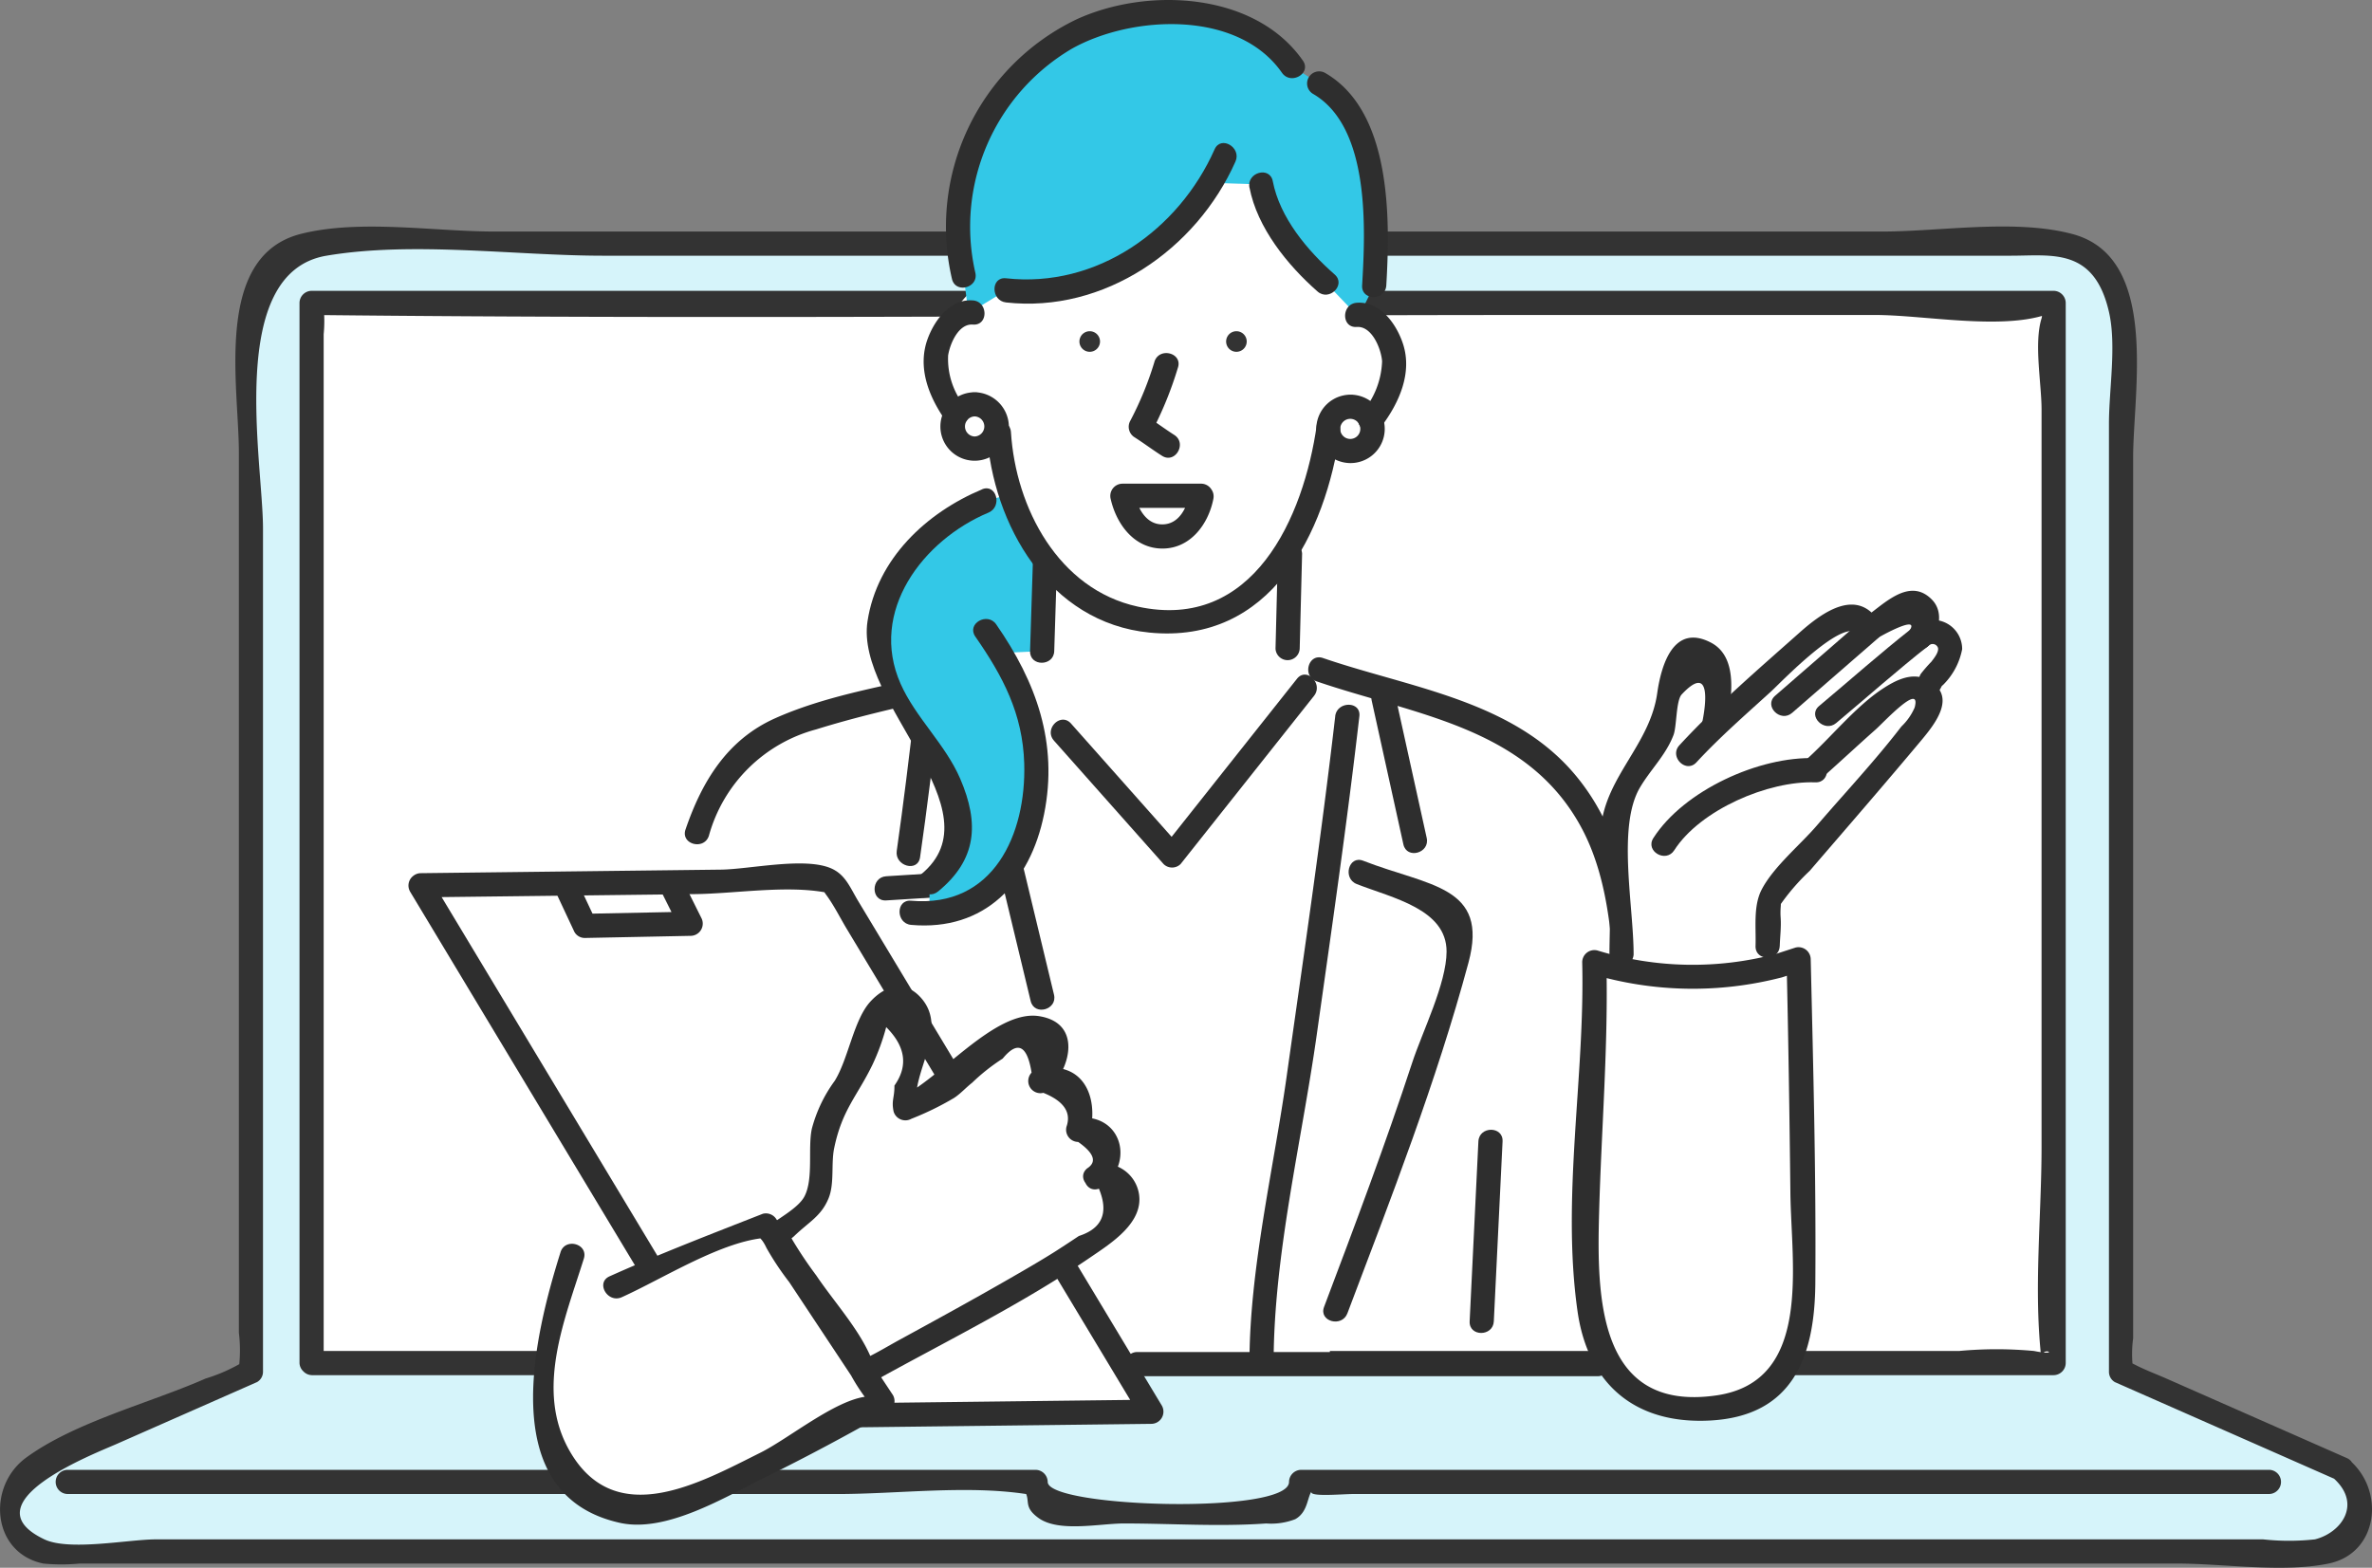
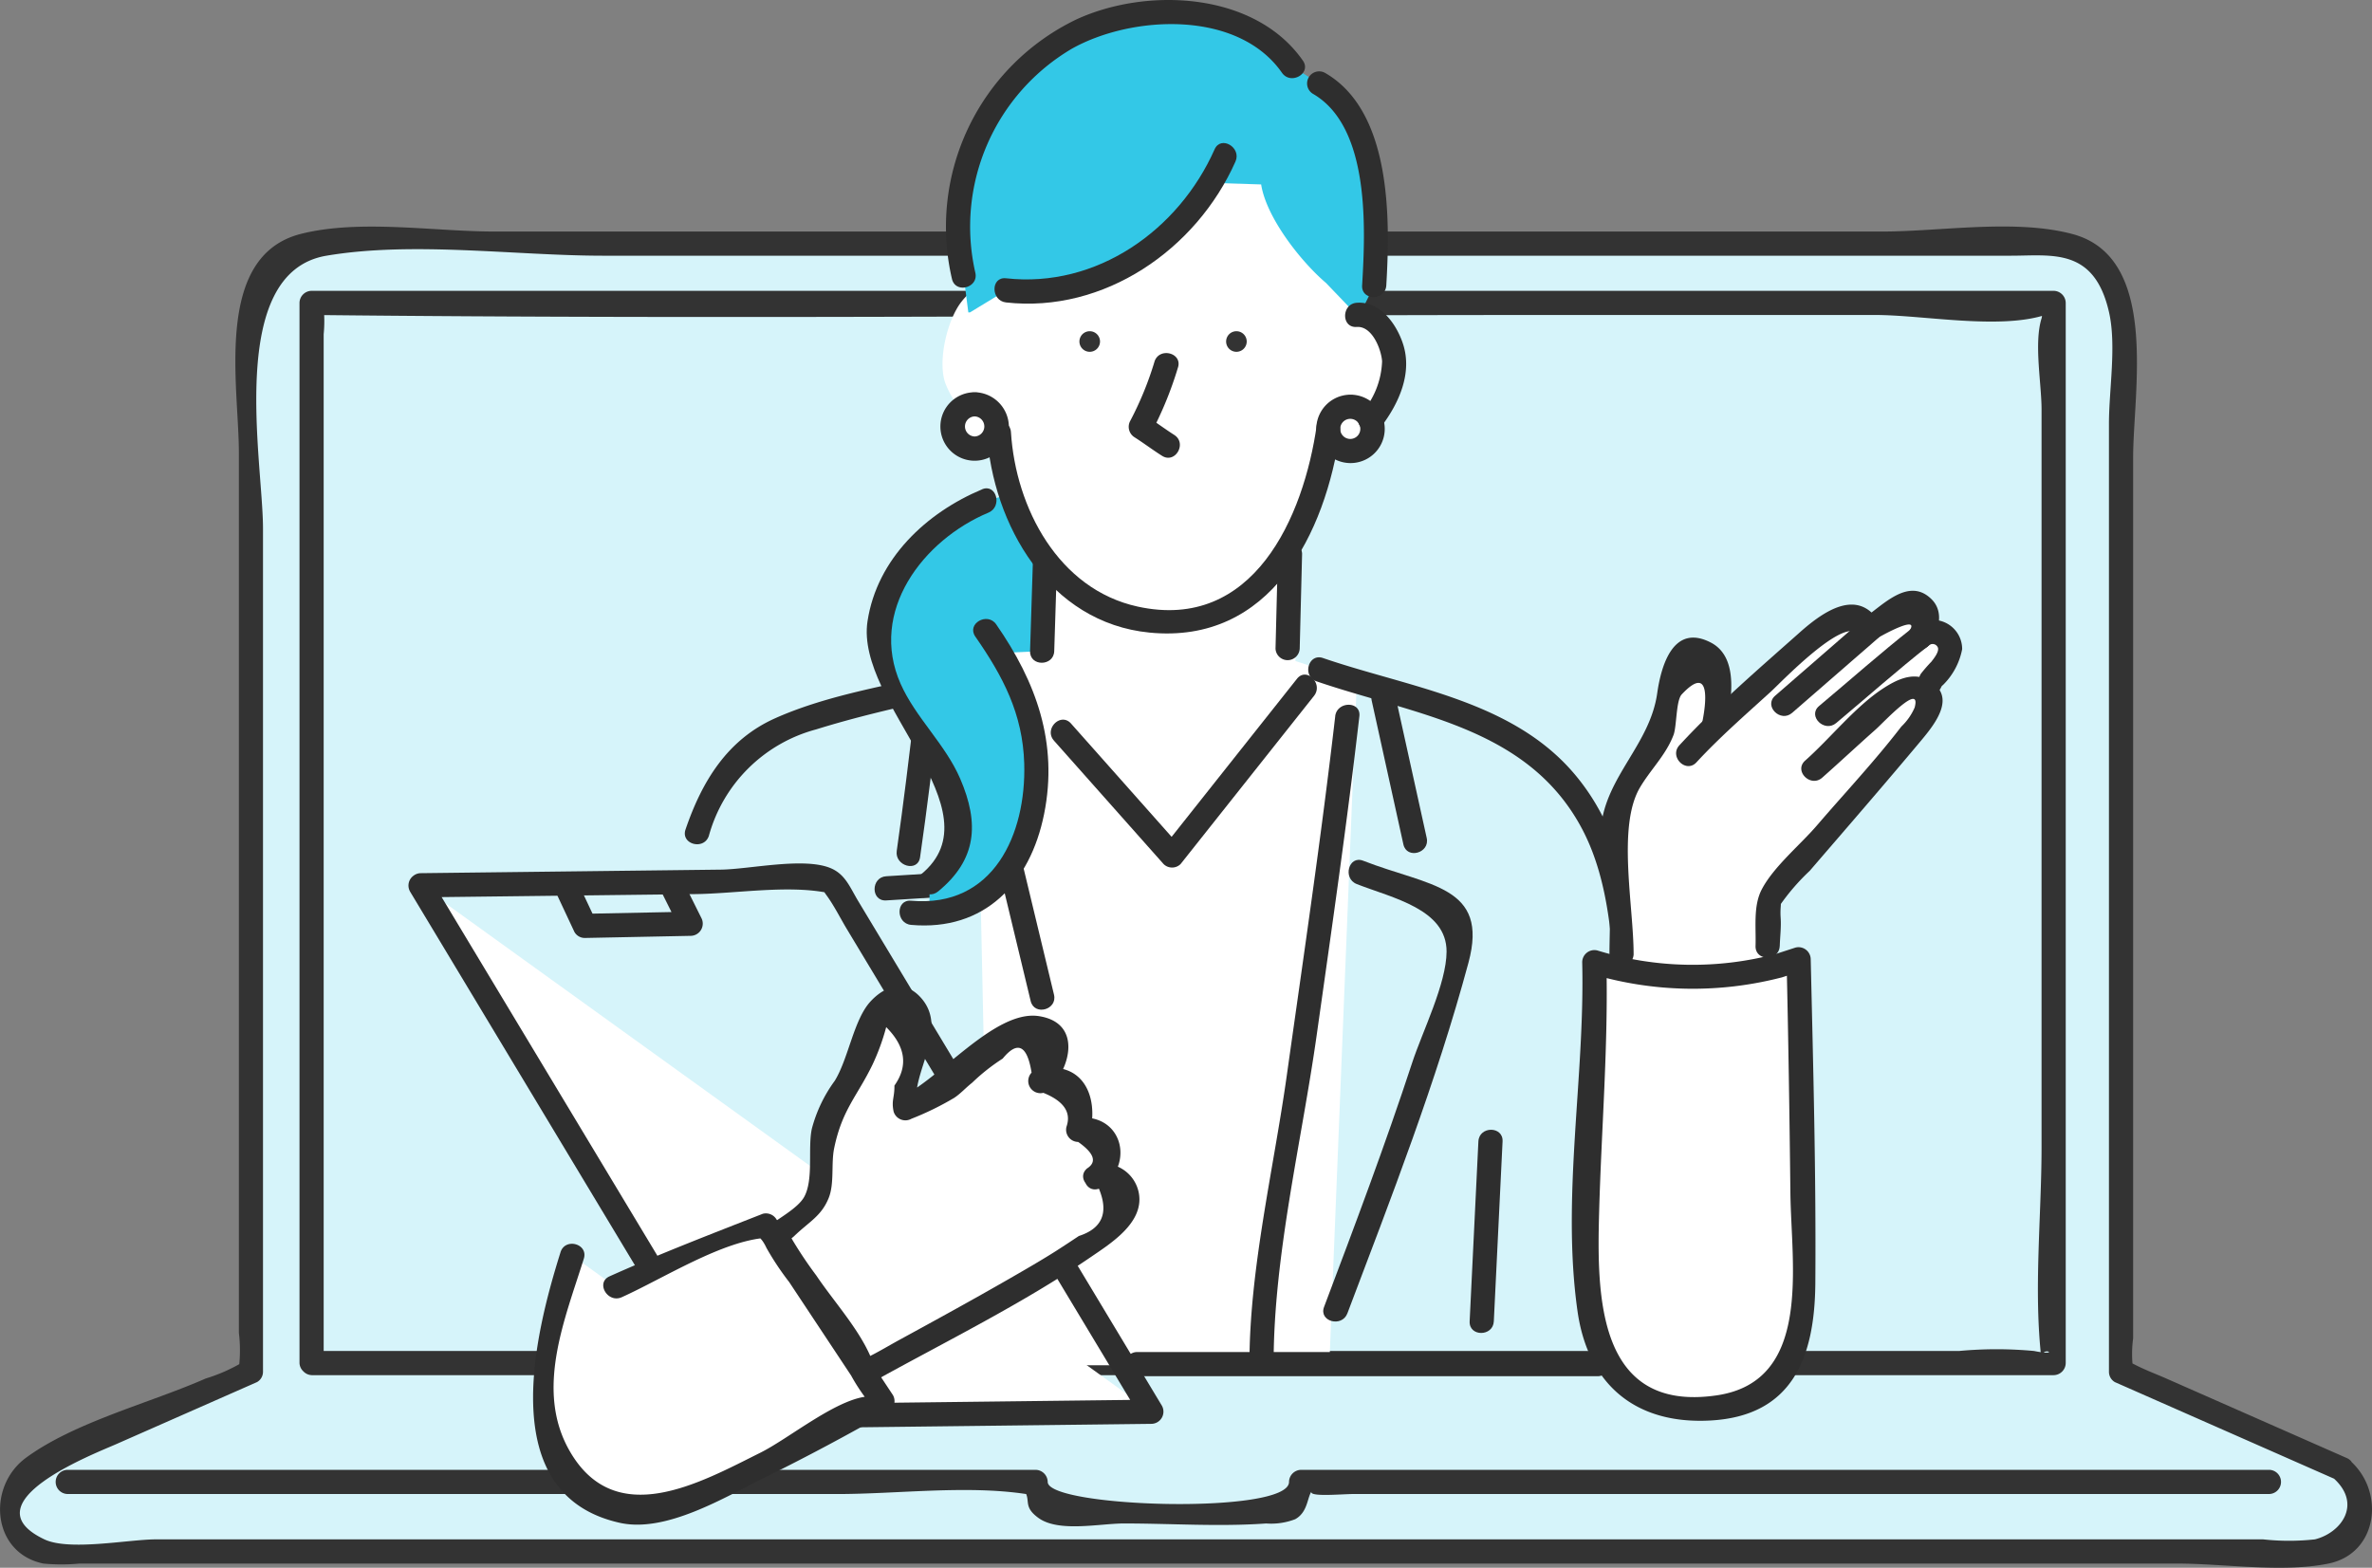
<svg xmlns="http://www.w3.org/2000/svg" width="166.822" height="110.286" viewBox="0 0 166.822 110.286">
  <rect x="0" y="0" width="166.822" height="110.286" fill="#808080" stroke="none" />
  <defs>
    <clipPath id="a">
      <rect width="166.822" height="110.286" transform="translate(0 0)" fill="none" />
    </clipPath>
  </defs>
  <g clip-path="url(#a)">
    <path d="M164.618,103.3,149.172,96.5V21.784a4.719,4.719,0,0,0-4.79-4.646H22.436a4.719,4.719,0,0,0-4.79,4.646V96.5L2.2,103.3a2.1,2.1,0,0,0-1.254,1.923v1.816a2.1,2.1,0,0,0,2.1,2.1H163.771a2.1,2.1,0,0,0,2.1-2.1v-1.816a2.1,2.1,0,0,0-1.254-1.923" fill="#d6f4fa" />
    <path d="M165.048,102.567l-12.691-5.593c-.724-.319-1.485-.6-2.186-.963-.974-.512-.11.436-.148.328a8.182,8.182,0,0,1,0-2.194V32.185c0-4.662,1.866-14.072-4.253-15.717-4.034-1.084-9.28-.181-13.375-.181H34.736c-4.185,0-9.444-.88-13.573.166C14.993,18.016,16.8,27.14,16.8,31.829V93.755a10.114,10.114,0,0,1,0,2.465c-.207.722.679-.748.257-.388a11.857,11.857,0,0,1-2.593,1.142c-3.911,1.724-9.172,3.044-12.623,5.564-2.786,2.034-2.42,6.708,1.211,7.453a13.5,13.5,0,0,0,2.535,0H153.126c3.3,0,7.381.663,10.636,0,3.5-.711,4.015-5.119,1.457-7.291-.83-.7-2.037.493-1.2,1.2,2.172,1.843.668,3.92-1.211,4.388a16.752,16.752,0,0,1-3.644,0H10.967c-1.9,0-6.084.837-7.845,0-5.416-2.573,3.51-6.019,5.034-6.691l9.92-4.372a.835.835,0,0,0,.421-.734V37.177c0-4.7-2.617-17.993,4.461-19.189,6.108-1.033,13.3,0,19.478,0h98.986c2.9,0,5.857-.584,6.9,3.951.541,2.35,0,5.478,0,7.87V96.494a.835.835,0,0,0,.421.734l15.446,6.808c.993.437,1.859-1.028.859-1.469" fill="#333" />
-     <rect width="122.518" height="74.579" transform="translate(21.914 21.307)" fill="#fff" />
    <path d="M21.914,96.737H144.432a.862.862,0,0,0,.85-.85V21.308a.862.862,0,0,0-.85-.85H21.914a.862.862,0,0,0-.85.85V95.887a.851.851,0,0,0,1.7,0V23.509a9.557,9.557,0,0,0,0-1.845c-.171-.79-.863.492-.679.494,29.086.317,58.193,0,87.281,0H131.88c3.381,0,8.7,1.045,11.955,0,.445-.142.933.349.166-.416-.826-.825-.246.095-.419.653-.546,1.754,0,4.593,0,6.415V80.69c0,4.87-.575,10.134,0,14.978-.138-1.161,1.565-.206-.528-.632a28.458,28.458,0,0,0-5.27,0H21.914a.851.851,0,0,0,0,1.7" fill="#333" />
    <path d="M4.725,105.1H58.867c4.244,0,9.093-.637,13.3,0,1.156.175.015-.06-.184-.3.588.709-.113,1.144,1.059,1.987,1.423,1.026,4.31.383,6.011.383,3.306,0,6.7.237,10,0a4.69,4.69,0,0,0,2.039-.3c.981-.546.817-1.736,1.262-2.073-.756.573,1.956.3,2.887.3h64.372a.851.851,0,0,0,0-1.7H91.506a.863.863,0,0,0-.85.851c0,2.327-16.971,1.807-16.971,0a.863.863,0,0,0-.85-.851H4.725a.851.851,0,0,0,0,1.7" fill="#333" />
    <path d="M91.107,38.993,73.682,38.1l-.3,7.3L68.618,46.44l1.042,49.6H93.49l1.936-48.106L91.107,46.5Z" fill="#fff" />
    <path d="M92.594,47.93c6.852,2.349,14.727,3.182,18.57,10.189,2.183,3.978,2.265,8.947,2.512,13.367.457,8.183.155,16.362.187,24.549a.851.851,0,0,0,1.7,0c-.04-10.018.517-20.1-.632-30.078-.481-4.182-1.309-7.988-4.056-11.337-4.383-5.347-11.659-6.215-17.83-8.33-1.037-.356-1.483,1.287-.452,1.64" fill="#2e2e2e" />
    <path d="M103.975,80.294l-.615,12.655c-.053,1.094,1.648,1.091,1.7,0l.615-12.655c.053-1.094-1.648-1.091-1.7,0" fill="#2e2e2e" />
    <path d="M65.264,47.556c-3.561.79-7.412,1.479-10.756,2.975-3.367,1.507-5.143,4.445-6.295,7.821-.354,1.038,1.288,1.484,1.64.452A10.686,10.686,0,0,1,57.4,51.31c2.729-.851,5.528-1.5,8.318-2.114,1.068-.237.616-1.877-.452-1.64" fill="#2e2e2e" />
    <path d="M67.2,48.453q2.643,10.985,5.287,21.968c.256,1.063,1.9.613,1.64-.452Q71.486,58.984,68.842,48c-.256-1.064-1.9-.613-1.64.452" fill="#2e2e2e" />
    <path d="M93.906,50.387c-.976,8.453-2.224,16.872-3.411,25.3-.921,6.544-2.621,13.594-2.621,20.2a.851.851,0,0,0,1.7,0c0-7.581,1.97-15.571,3.03-23.079,1.055-7.466,2.137-14.93,3-22.42.125-1.085-1.576-1.076-1.7,0" fill="#2e2e2e" />
    <path d="M96.468,49.272Q97.579,54.337,98.7,59.4c.236,1.068,1.876.616,1.64-.453q-1.118-5.062-2.234-10.127c-.235-1.069-1.875-.616-1.64.452" fill="#2e2e2e" />
    <path d="M95.414,62.189c2.536.99,6.331,1.765,6.323,4.752-.007,2.253-1.706,5.64-2.416,7.808-1.9,5.79-4.049,11.491-6.2,17.188-.388,1.024,1.255,1.467,1.64.452,3.071-8.116,6.258-16.284,8.517-24.674,1.458-5.418-2.787-5.361-7.407-7.166-1.021-.4-1.463,1.245-.453,1.64" fill="#2e2e2e" />
    <path d="M64.342,49.866c-.4,3.333-.8,6.667-1.274,9.989-.154,1.071,1.485,1.533,1.64.452.5-3.473.922-6.957,1.335-10.441.128-1.085-1.574-1.075-1.7,0" fill="#2e2e2e" />
    <path d="M74.123,52.1q3.855,4.341,7.709,8.681a.852.852,0,0,0,1.2,0l9.382-11.829c.673-.849-.523-2.061-1.2-1.2l-9.381,11.83h1.2L75.326,50.9c-.729-.82-1.928.387-1.2,1.2" fill="#2e2e2e" />
    <path d="M67.478,61.319l-5.15.322c-1.088.067-1.095,1.769,0,1.7l5.15-.321c1.087-.068,1.1-1.769,0-1.7" fill="#2e2e2e" />
    <path d="M69.3,35.243c-4.575,1.541-7.59,6.284-7.541,9.763a7.211,7.211,0,0,0,1.47,4.532c.263.393.56.816.893,1.3A33.635,33.635,0,0,1,66.8,55.211c1.175,2.447,1.333,5.181-1.418,6.9l-.021,2.216a6.249,6.249,0,0,0,4.429-1.669c2.471-2.279,3.372-6.482,3.031-10.015a13.643,13.643,0,0,0-.2-1.385,12.393,12.393,0,0,0-2.2-5.327l2.877-.13.194-6.154.086-.067a15.263,15.263,0,0,1-2.487-4.831Z" fill="#33c8e7" />
    <path d="M69.071,34.423c-3.92,1.64-7.389,4.88-8.059,9.279-.882,5.793,9.255,13.3,3.767,17.806-.847.695.363,1.892,1.2,1.2,2.713-2.227,2.915-4.763,1.551-7.93-1.046-2.427-3.136-4.293-4.193-6.68-2.254-5.09,1.582-10.113,6.184-12.038.995-.416.558-2.063-.452-1.64" fill="#2e2e2e" />
    <path d="M68.593,44.78c1.94,2.791,3.34,5.43,3.441,8.939.143,4.961-2.157,10.156-7.954,9.643-1.09-.1-1.083,1.605,0,1.7,5.154.456,8.371-2.926,9.352-7.8,1.006-5-.562-9.3-3.37-13.341-.621-.893-2.1-.044-1.469.858" fill="#2e2e2e" />
    <path d="M96.677,22.217c-.647-.764-.984-1.707-1.938-1.4.989-2.64.1-5.226-1.147-7.753a10.481,10.481,0,0,0-6.27-5.319l-.077,2.43a14.569,14.569,0,0,1-9.862,7.806c-3.437.754-7.593.48-9.765,3.247-1.024,1.3-1.727,4.324-1.085,5.851s1.62,2.578,3.276,2.532c.17,4.608,2.464,9.966,6.4,12.361a10.517,10.517,0,0,0,11.616-.744c3.188-2.555,4.713-8.34,5.737-12.294.028,1.1,1.677.927,2.752.677s.944-1.308,1.192-2.383.6-1.2.346-2.279a6.4,6.4,0,0,0-1.18-2.732" fill="#fff" />
    <path d="M92.757,5.858,90.895,4.69C88.932,1.135,81.778.124,77.94,1.385A14.424,14.424,0,0,0,69.863,7.5c-2.076,3.391-3.317,7.97-2.091,11.9l.33,2.575c.039,0,.079,0,.118,0l2.533-1.541c5.569.852,11.576-2.73,14.455-7.569l3.488.109c.36,2.321,2.78,5.415,4.569,6.938l2.153,2.248a1.278,1.278,0,0,1,.2-.015l1.028-2.063c.542-7.582-1.184-12.863-3.892-14.217" fill="#33c8e7" />
    <path d="M94.982,28.614a1.556,1.556,0,0,0-1.555,1.5c0,.019,0,.038,0,.058a1.557,1.557,0,1,0,1.556-1.558" fill="#fff" />
    <path d="M68.547,28.444A1.563,1.563,0,1,0,70.1,30a1.553,1.553,0,0,0-1.557-1.558" fill="#fff" />
    <path d="M69.4,30.4c.411,6.545,4.383,13.407,11.443,14.1,8.512.836,12.383-6.951,13.408-14.159.152-1.071-1.487-1.534-1.641-.453-.923,6.5-4.465,14.559-12.593,12.784C74.439,41.454,71.433,35.728,71.1,30.4c-.068-1.087-1.77-1.1-1.7,0" fill="#2e2e2e" />
    <path d="M81.2,25.424A23.32,23.32,0,0,1,79.493,29.6a.868.868,0,0,0,.305,1.164c.654.418,1.273.887,1.927,1.3.926.59,1.78-.881.859-1.469-.655-.418-1.273-.886-1.927-1.3l.305,1.164a25.729,25.729,0,0,0,1.877-4.585c.358-1.037-1.284-1.482-1.64-.452" fill="#2e2e2e" />
    <path d="M91.408,45.63l.168-6.684a.851.851,0,0,0-1.7,0q-.085,3.342-.169,6.684a.851.851,0,0,0,1.7,0" fill="#2e2e2e" />
    <path d="M72.638,39.646q-.1,3.076-.194,6.154c-.034,1.1,1.667,1.094,1.7,0q.1-3.076.194-6.154c.034-1.1-1.667-1.094-1.7,0" fill="#2e2e2e" />
    <path d="M91.63,4.262C88.25-.579,80.663-.925,75.689,1.373a16.179,16.179,0,0,0-8.737,18.252c.255,1.063,1.9.613,1.64-.453a14.531,14.531,0,0,1,6.8-15.75C79.589,1.071,87.052.666,90.161,5.12c.622.891,2.1.042,1.469-.858" fill="#2e2e2e" />
-     <path d="M68.424,21.135c-1.58-.127-2.68,1.352-3.175,2.681-.754,2.03.073,4.089,1.255,5.773.624.889,2.1.04,1.469-.859A5.315,5.315,0,0,1,66.682,25c.132-.825.733-2.249,1.742-2.168,1.091.087,1.085-1.614,0-1.7" fill="#2e2e2e" />
    <path d="M95.419,23c1.074-.079,1.714,1.538,1.783,2.409a5.844,5.844,0,0,1-1.516,3.727c-.66.873.816,1.722,1.468.858,1.234-1.633,2.195-3.753,1.516-5.812-.462-1.4-1.6-3-3.251-2.883-1.085.08-1.094,1.781,0,1.7" fill="#2e2e2e" />
    <path d="M92.328,6.593c4.062,2.336,3.7,9.572,3.47,13.483-.064,1.093,1.637,1.09,1.7,0,.272-4.611.4-12.243-4.313-14.952a.851.851,0,0,0-.858,1.469" fill="#2e2e2e" />
-     <path d="M87.876,13.193c.543,2.829,2.673,5.458,4.788,7.314.82.719,2.027-.479,1.2-1.2-1.916-1.681-3.858-4-4.351-6.563-.206-1.074-1.846-.619-1.64.452" fill="#2e2e2e" />
    <path d="M85.422,10.506c-2.531,5.7-8.3,9.779-14.668,9.07-1.087-.12-1.078,1.581,0,1.7,6.9.768,13.388-3.721,16.137-9.913.44-.991-1.025-1.857-1.469-.858" fill="#2e2e2e" />
    <path d="M68.547,27.594A2.408,2.408,0,1,0,70.954,30a2.447,2.447,0,0,0-2.407-2.408c-1.095-.059-1.09,1.642,0,1.7a.707.707,0,0,1,0,1.413.707.707,0,0,1,0-1.413c1.087-.063,1.1-1.764,0-1.7" fill="#2e2e2e" />
    <path d="M94.982,27.764a2.406,2.406,0,0,0-.17,4.806,2.406,2.406,0,1,0,.17-4.806c-1.094-.06-1.09,1.641,0,1.7a.707.707,0,1,1-.108,1.408.707.707,0,0,1,.108-1.408c1.089-.058,1.1-1.759,0-1.7" fill="#2e2e2e" />
-     <path d="M84.515,34.025H78.934a.861.861,0,0,0-.82,1.076c.407,1.785,1.668,3.5,3.666,3.488,1.954-.016,3.207-1.722,3.555-3.488.211-1.069-1.428-1.526-1.64-.452-.2,1-.724,2.212-1.915,2.239-1.224.029-1.8-1.23-2.026-2.239l-.82,1.077h5.581a.851.851,0,0,0,0-1.7" fill="#2e2e2e" />
    <path d="M76.64,23.3a.724.724,0,1,0,.724.724.724.724,0,0,0-.724-.724" fill="#333" />
    <path d="M86.957,23.3a.724.724,0,1,0,.724.724.724.724,0,0,0-.724-.724" fill="#333" />
    <path d="M136.779,44.8a1.208,1.208,0,0,0-1.735.016l-.009.009-.064.054c.194-.277,1.05-1.6.226-2.188a1.561,1.561,0,0,0-1.531-.107c-.639.275-1.584,1.392-2.2,1.659a2.158,2.158,0,0,0-.6-.774c-1.179-.59-2.748.7-3.537,1.472-.871.851-4.161,3.785-6.459,5.943l-.286-.06c.415-2.016.52-4.143-.472-4.792a1.488,1.488,0,0,0-1.921.073,3.507,3.507,0,0,0-.735,2.521c-.341,2.83-.6,3.15-1.768,4.863a12.211,12.211,0,0,0-1.706,2.664,7.585,7.585,0,0,0,.061,5.995v5.887a13.323,13.323,0,0,0,6.931.687,14.52,14.52,0,0,0,3.345-.687V66.546l.1-3.275s8.311-9.623,10.98-12.846c.339-.408.7-1.26.083-1.686a1.5,1.5,0,0,0-.222-.131l.064-.119c.735-.612.111-.292.742-.926.565-.566,1.658-1.95.709-2.763" fill="#fff" />
    <path d="M125.116,67.928a22.08,22.08,0,0,1-4.142.794,21.7,21.7,0,0,1-8.848-1.038l.007.305c-.151,4.492-.3,11.07-.457,15.564a69.124,69.124,0,0,0-.044,6.913c.244,3.689.893,8.638,8.042,8.638a11.211,11.211,0,0,0,2.358-.225c3.73-.8,4.791-3.693,4.791-7.966,0-3.723-.149-16.234-.326-23.433q-.691.247-1.381.448" fill="#fff" />
    <path d="M124.89,67.108a22.779,22.779,0,0,1-12.538-.244.857.857,0,0,0-1.076.82c.2,8.082-1.467,16.5-.332,24.535.725,5.138,4.039,8,9.356,7.707,5.793-.322,7.334-4.476,7.372-9.672.056-7.587-.147-15.19-.325-22.774a.858.858,0,0,0-1.076-.82l-1.381.448c-1.037.337-.593,1.979.452,1.64l1.381-.448-1.077-.82c.129,5.481.21,10.963.272,16.445.057,5.1,1.557,13.243-5.178,14.232-8.413,1.235-8.433-7.006-8.275-12.849s.654-11.772.511-17.624l-1.076.82a24.882,24.882,0,0,0,13.442.244.851.851,0,0,0-.452-1.64" fill="#2e2e2e" />
    <path d="M125.17,66.546c.021-.651.108-1.338.063-1.986-.055-.792.108-1.2-.077-.84a15.332,15.332,0,0,1,2.123-2.462c2.625-3.05,5.264-6.091,7.846-9.179,1.035-1.239,2.529-3.158.453-4.255-1.094-.578-2.251.026-3.162.621-1.933,1.265-3.7,3.5-5.458,5.059-.822.727.384,1.926,1.2,1.2,1.266-1.119,2.5-2.276,3.764-3.394.538-.476,3.227-3.385,2.735-1.538a4.065,4.065,0,0,1-.936,1.338c-1.849,2.408-3.962,4.655-5.939,6.957-1.176,1.368-3.042,2.9-3.879,4.5-.607,1.163-.394,2.65-.436,3.972-.035,1.1,1.666,1.094,1.7,0" fill="#2e2e2e" />
-     <path d="M127.672,53.334c-3.933-.147-9.242,2.266-11.392,5.62-.592.925.879,1.779,1.469.859,1.822-2.843,6.609-4.9,9.923-4.778,1.1.041,1.093-1.66,0-1.7" fill="#2e2e2e" />
    <path d="M135.668,45.361c.673-.9,1.087-2.278.2-3.184-1.643-1.673-3.521.484-4.826,1.332l1.163.305c-1.526-2.509-3.954-.815-5.622.668-2.869,2.55-5.866,5.119-8.469,7.942-.742.8.458,2.009,1.2,1.2,1.631-1.767,3.466-3.361,5.241-4.98.661-.6,5.279-5.453,6.18-3.973a.861.861,0,0,0,1.163.305c.422-.274,3.358-1.883,2.3-.475-.657.875.819,1.724,1.469.858" fill="#2e2e2e" />
    <path d="M135.93,49.091a2.419,2.419,0,0,0,.622-.807c.1-.191-.321.282.12-.119a4.8,4.8,0,0,0,1.326-2.5,2.05,2.05,0,0,0-1.418-1.957,2.116,2.116,0,0,0-2.137.506c-.827.72.38,1.919,1.2,1.2a.4.4,0,0,1,.656.163c.072.305-.31.769-.473.979a10.164,10.164,0,0,0-.742.855c-.067.11-.1.235-.159.346-.029.118,0,.07.1-.143a3.326,3.326,0,0,1-.3.27c-.829.718.378,1.916,1.2,1.2" fill="#2e2e2e" />
    <path d="M121.371,51.21c.37-1.8,1-4.931-1.033-6-2.652-1.39-3.51,1.6-3.787,3.558-.51,3.6-3.589,5.828-3.959,9.439-.185,1.8.491,3.469.6,5.234.075,1.222,0,2.474,0,3.7a.851.851,0,0,0,1.7,0c0-3.427-1.167-9.006.445-11.741.75-1.273,1.828-2.286,2.363-3.7.23-.611.17-2.419.575-2.851,2.137-2.276,1.67.86,1.455,1.906-.22,1.068,1.419,1.525,1.64.452" fill="#2e2e2e" />
    <path d="M134.464,44.2c-2.227,1.75-4.353,3.645-6.525,5.463-.84.7.369,1.9,1.2,1.2,2.172-1.819,4.3-3.714,6.525-5.463.86-.676-.351-1.872-1.2-1.2" fill="#2e2e2e" />
    <path d="M130.906,43.672c-2.016,1.762-4.045,3.51-6.062,5.271-.826.721.381,1.92,1.2,1.2,2.017-1.761,4.045-3.509,6.062-5.27.825-.722-.382-1.921-1.2-1.2" fill="#2e2e2e" />
-     <path d="M29.563,62.272,52.051,99.654l28.928-.342L58.491,61.93Z" fill="#fff" />
+     <path d="M29.563,62.272,52.051,99.654l28.928-.342Z" fill="#fff" />
    <path d="M28.828,62.7Q39.5,80.444,50.177,98.188c.591.982.9,1.877,1.919,2.316,1.874.811,5.721-.068,7.749-.092l21.134-.25a.858.858,0,0,0,.735-1.279Q71.039,81.139,60.365,63.4c-.591-.982-.905-1.878-1.919-2.317-1.874-.81-5.722.068-7.749.092l-21.135.25a.851.851,0,0,0,0,1.7l19.31-.228c2.856-.034,6.408-.639,9.233-.11.668.125-.8-.927.019.186.545.743.97,1.613,1.445,2.4L80.245,99.741q.367-.64.734-1.28l-19.31.229c-2.855.034-6.408.639-9.233.109-.668-.125.8.927-.018-.185-.545-.744-.97-1.613-1.445-2.4L30.3,61.843a.851.851,0,0,0-1.469.858" fill="#2e2e2e" />
    <path d="M39.214,63.029,40.4,65.561a.836.836,0,0,0,.735.421l7.446-.149a.861.861,0,0,0,.735-1.279L47.98,61.873c-.489-.979-1.957-.119-1.468.858l1.34,2.681q.367-.641.734-1.28l-7.446.149.734.421-1.191-2.531c-.466-.99-1.933-.128-1.469.858" fill="#2e2e2e" />
    <path d="M77.064,82.8a2.063,2.063,0,0,0,.734-2.639c-.539-.962-1.964-.675-1.964-.675a6.234,6.234,0,0,0,.246-1.842c-.118-.486-.627-1.543-1.29-1.658-.492-.083-1.239-.234-1.631.076.833-.646,1.631-1.671,1.092-2.776a1.411,1.411,0,0,0-1.284-.967,4.14,4.14,0,0,0-1.8.66,31.462,31.462,0,0,0-4.494,3.526,28.442,28.442,0,0,1-3,1.465,1.885,1.885,0,0,1,.057-1.376,7.316,7.316,0,0,0,.81-4.413,2.961,2.961,0,0,0-.365-1.409,1.465,1.465,0,0,0-1.391-.539c-.767.132-1.065,1.048-1.273,1.8a12.624,12.624,0,0,1-2.5,5.013,5.535,5.535,0,0,0-1.192,3.723c-.062,1.168-.436,3.829-.436,3.829L54.53,86.957l6.4,9.531c.128-.082,11.147-5.989,14.317-8.107.721-.482,1.412-.934,2.056-1.342.762-.482,2.264-2.1,1.964-2.946-.7-1.994-2.131-1.328-2.207-1.291" fill="#fff" />
    <path d="M77.665,83.4c2.13-1.81,1.119-5.06-1.832-4.766l.82,1.077c.663-2.734-.62-5.209-3.72-4.47q.413.711.827,1.421c1.561-1.537,2.339-4.7-.68-5.179-3.129-.5-7.07,4.542-9.839,5.751l1.249.509c-.475-2.25,2.366-5.375.2-7.64-1.156-1.208-2.5-.715-3.487.367-1.167,1.288-1.53,3.994-2.495,5.559A10.011,10.011,0,0,0,57.1,79.389c-.3,1.349.133,3.532-.528,4.783-.439.83-1.914,1.582-2.643,2.184a.851.851,0,0,0-.132,1.03q3.2,4.767,6.4,9.532a.869.869,0,0,0,1.163.305c5.151-2.859,10.5-5.475,15.374-8.806,1.407-.962,3.7-2.4,3.369-4.436a2.531,2.531,0,0,0-3.268-2c-1.031.349-.589,1.993.452,1.64q1.05,2.532-1.411,3.326-.805.539-1.62,1.063c-1.058.67-2.144,1.295-3.229,1.92-2.558,1.472-5.146,2.892-7.736,4.305-.8.435-1.588.919-2.409,1.309-.178.085.869,1.075.309-.192-.867-1.961-2.582-3.843-3.778-5.623a28.877,28.877,0,0,1-1.678-2.5c-.647-1.231-.829.637.133-.287,1.048-1.007,1.881-1.383,2.4-2.634.434-1.041.171-2.447.4-3.543.561-2.711,1.611-3.637,2.689-5.859a15.584,15.584,0,0,0,.969-2.652q2.046,2.04.579,4.112c.011.861-.224,1.037-.057,1.828a.863.863,0,0,0,1.249.508,20.594,20.594,0,0,0,3-1.465c.461-.3.839-.733,1.271-1.069a13.862,13.862,0,0,1,2.15-1.7q1.569-1.913,2.033.988a.857.857,0,0,0,.828,1.421q2.152.868,1.628,2.378a.858.858,0,0,0,.82,1.076q1.688,1.187.629,1.862c-.835.71.373,1.908,1.2,1.2" fill="#2e2e2e" />
    <path d="M40.24,88.32,39.054,92.1a16.406,16.406,0,0,0-.9,7.2c.435,2.994,3.269,7.231,6.663,7.1a8.961,8.961,0,0,0,2.508-.566c4.972-1.684,14.739-7.269,14.739-7.269L53.873,86.205l-7.6,2.979L43.3,90.524" fill="#fff" />
    <path d="M39.42,88.094c-1.795,5.726-4.7,17.065,4.177,19.032,3.262.723,7.376-1.806,10.189-3.189,2.95-1.45,5.852-3.009,8.708-4.636a.858.858,0,0,0,.305-1.163L54.608,85.776a.867.867,0,0,0-.961-.391c-3.619,1.42-7.232,2.81-10.777,4.4-1,.448-.133,1.915.858,1.469,2.915-1.312,7.12-4.01,10.244-4.184-1.071.06-.618-.477-.07.71a19.787,19.787,0,0,0,1.6,2.407l4.352,6.568a13.136,13.136,0,0,0,1.225,1.849c.249.259.951-.5-.185-.355-2.208.275-5.45,2.964-7.417,3.943-4.218,2.1-10.195,5.5-13.416-.126-2.451-4.28-.339-9.241,1-13.525.328-1.047-1.313-1.495-1.64-.452" fill="#2e2e2e" />
    <path d="M79.937,96.811H112.4a.851.851,0,0,0,0-1.7H79.937a.851.851,0,0,0,0,1.7" fill="#2e2e2e" />
  </g>
</svg>